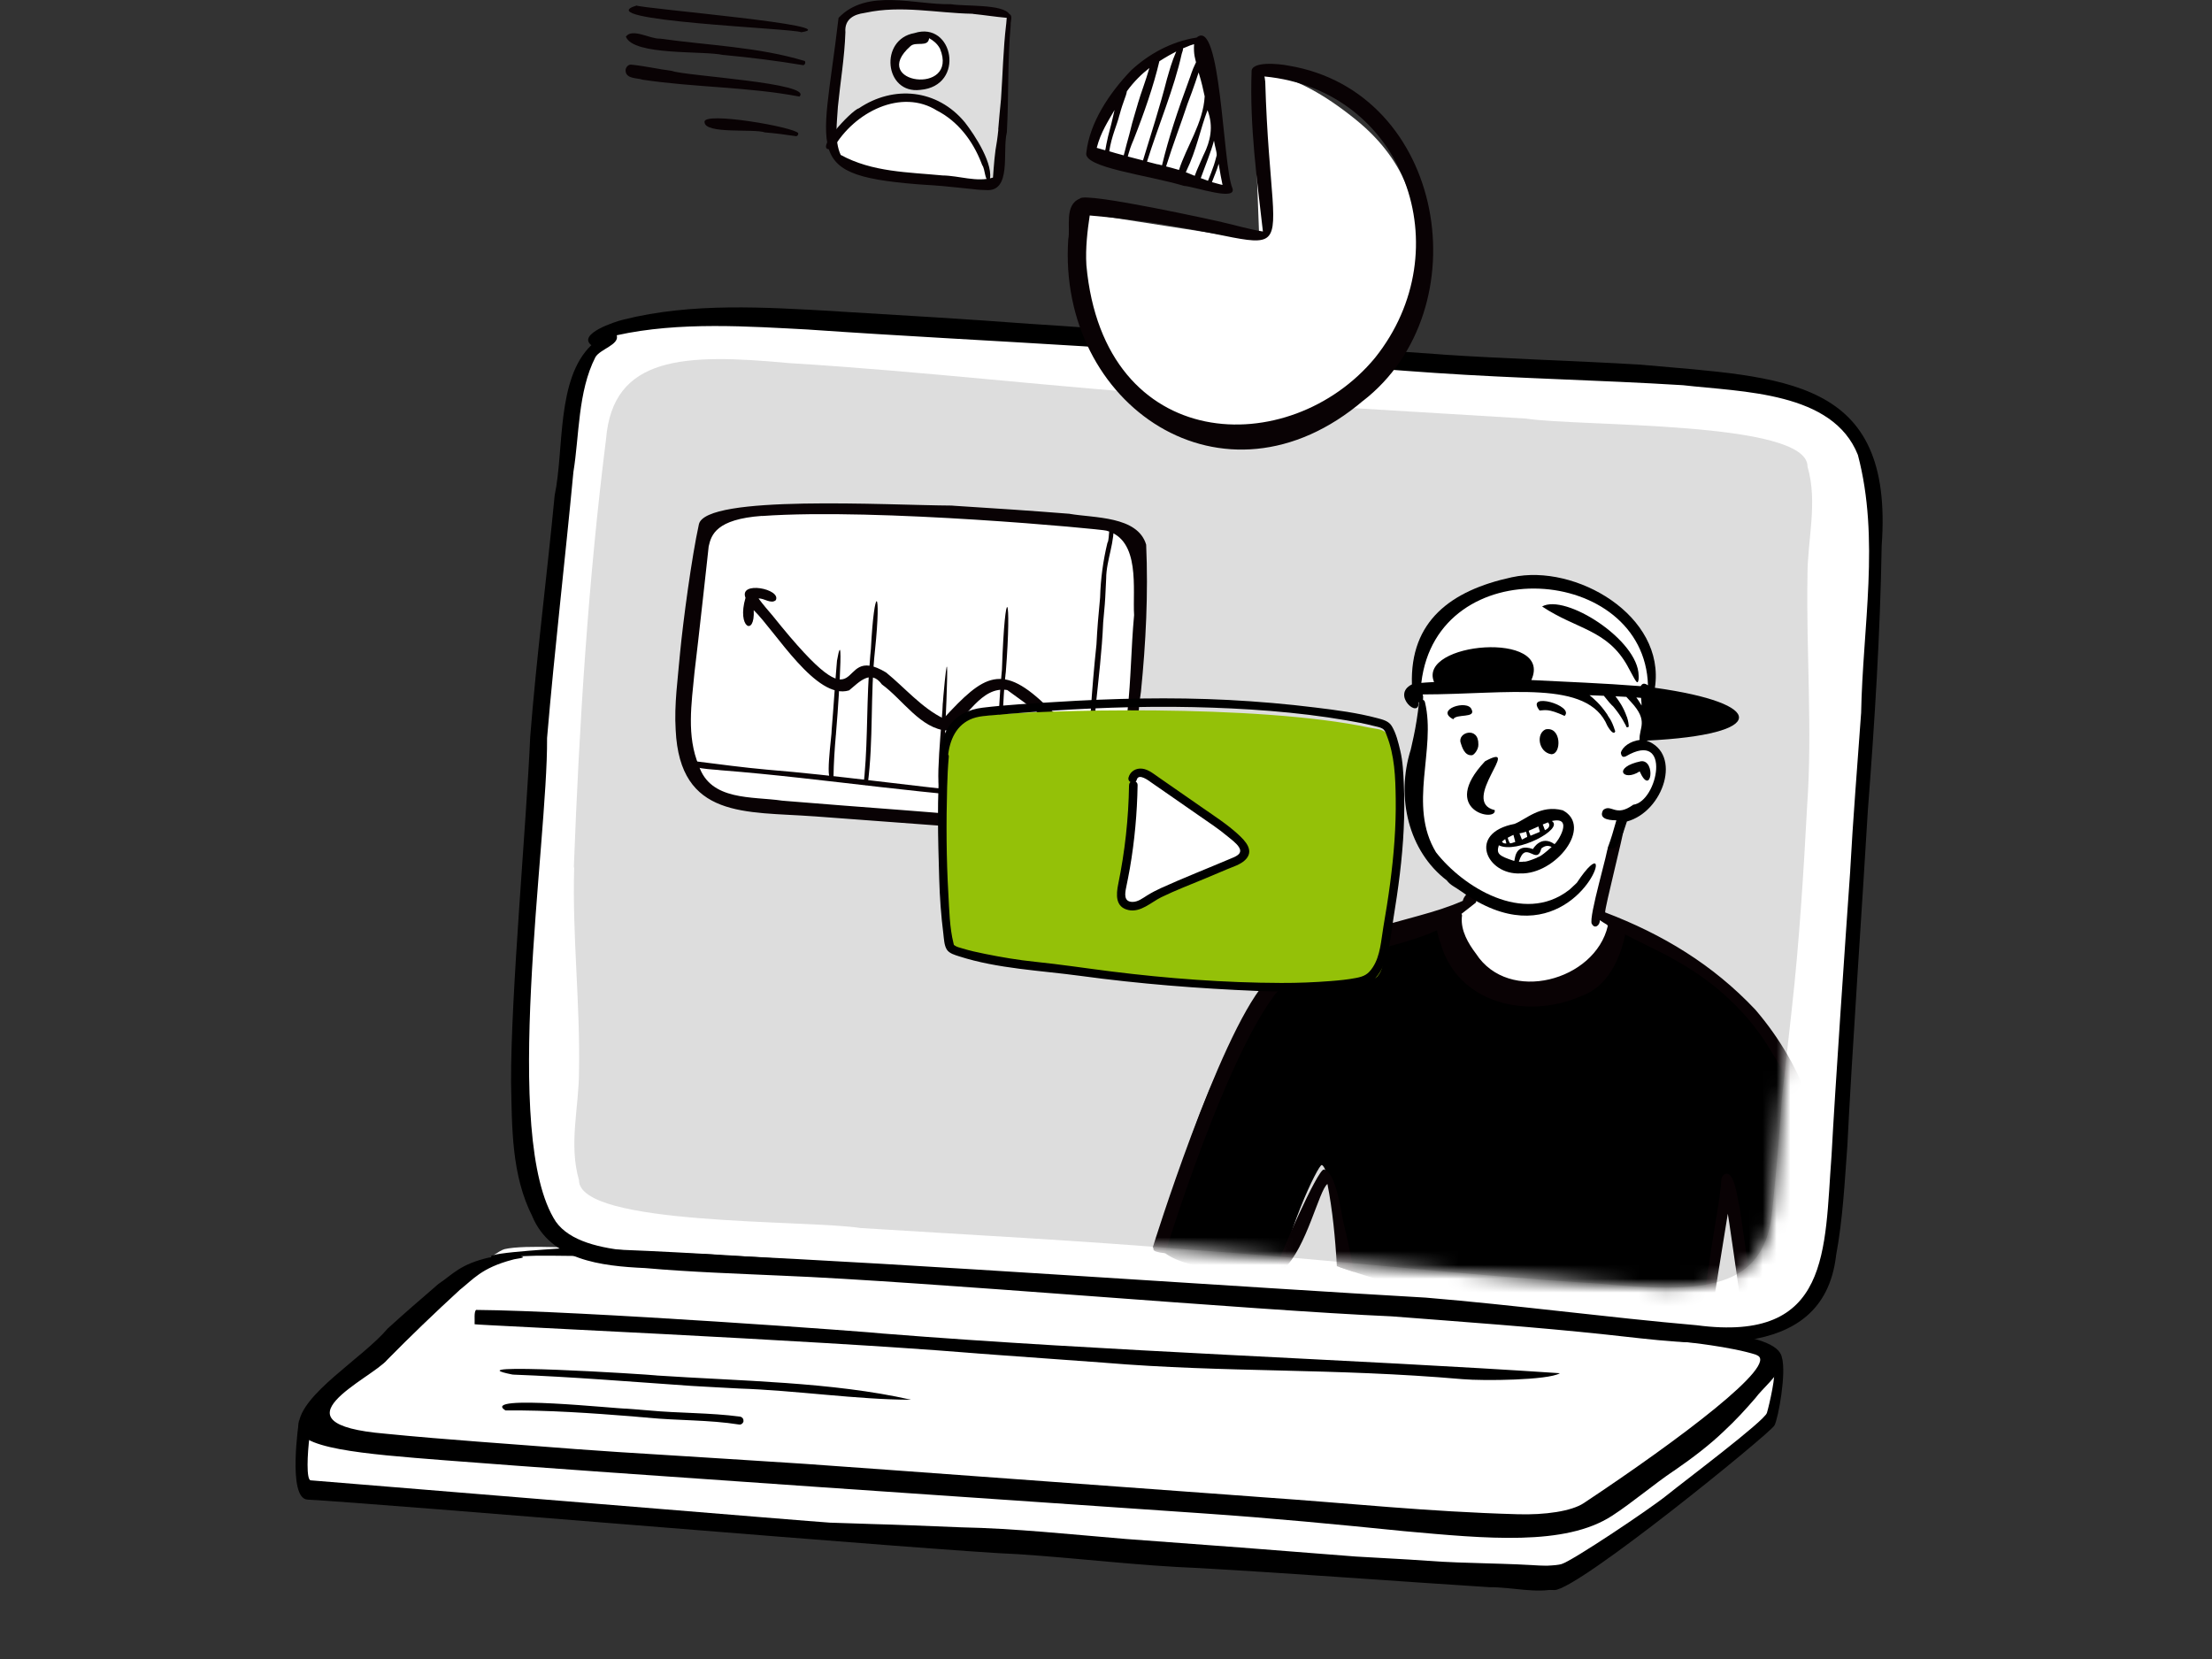
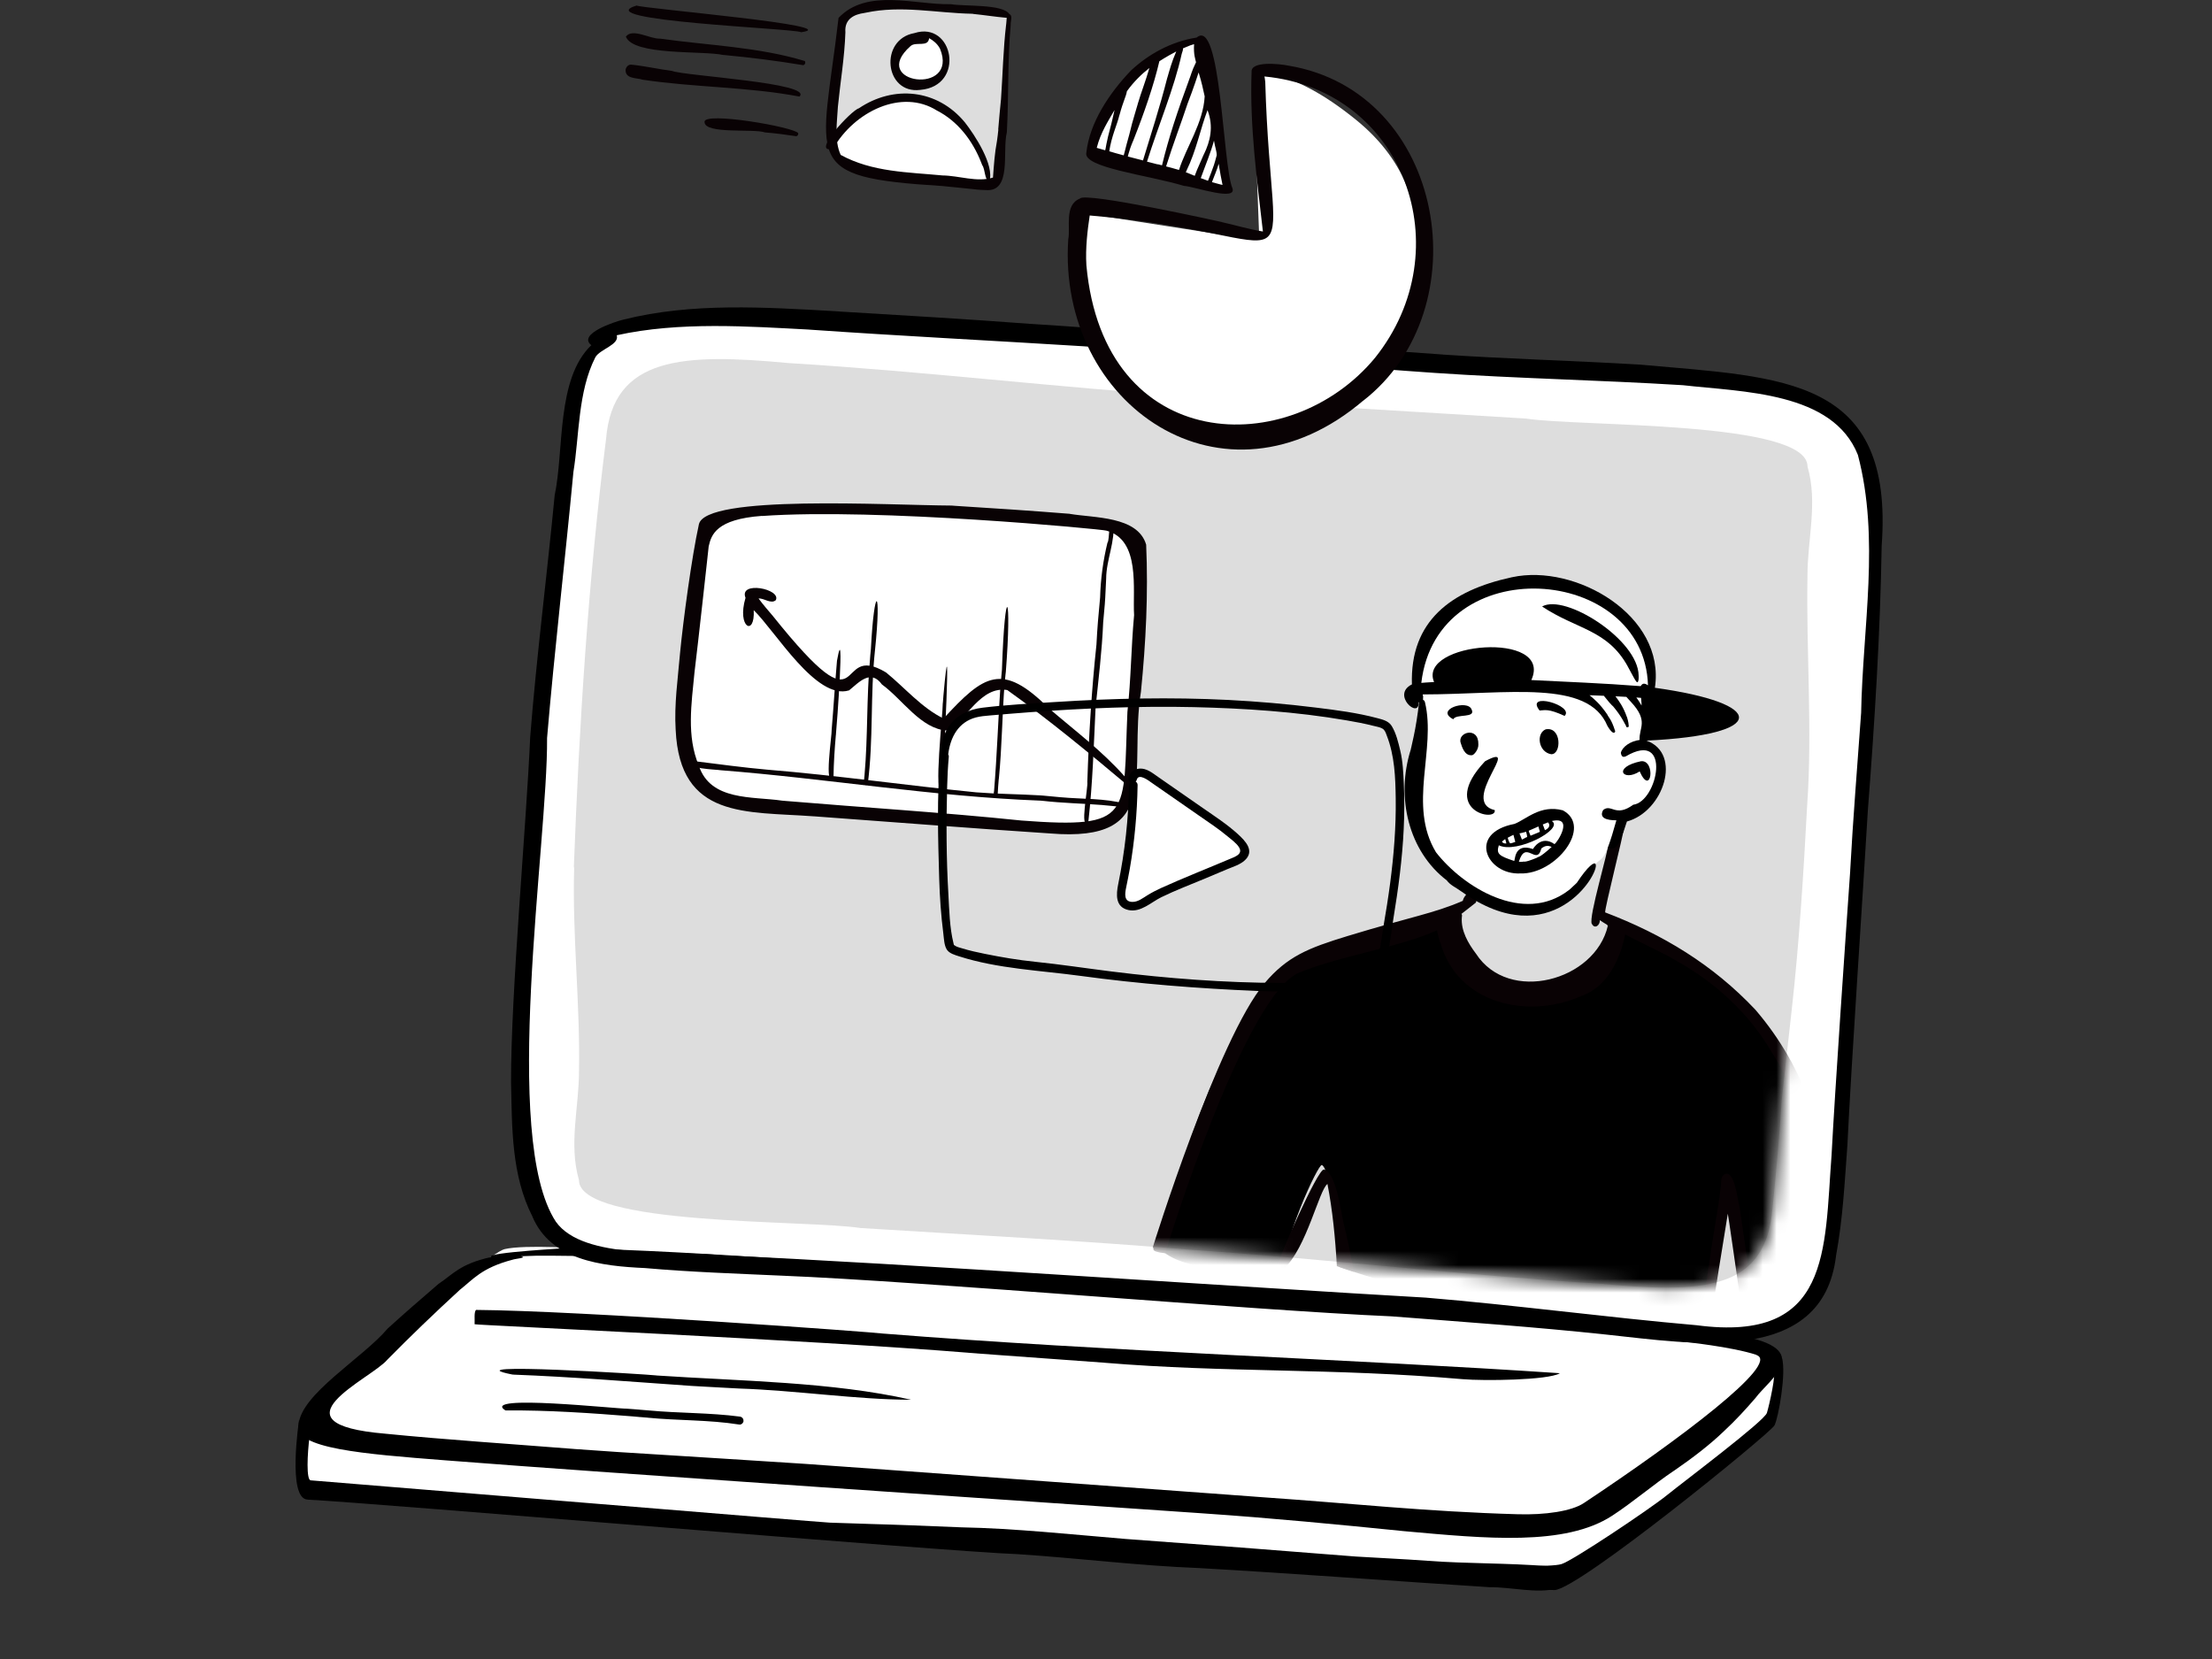
<svg xmlns="http://www.w3.org/2000/svg" width="160" height="120" viewBox="0 0 160 120" fill="none">
  <rect x="0" y="0" width="160" height="120" fill="#333333" stroke="none" />
  <path d="M64.752 23.361C75.857 24.532 126.473 27.493 128.235 28.101C129.997 28.713 134.509 29.243 135.501 34.856C136.492 40.469 133.234 90.181 131.616 93.053C130.694 94.689 128.6 96.48 124.264 96.688C127.383 97.679 128.534 97.838 128.678 99.209C128.821 100.579 128.624 102.46 128.079 102.855C127.534 103.251 114.77 114.081 112.967 114.305C111.164 114.53 48.836 109.851 42.214 109.423C35.588 108.999 22.876 107.967 22.265 107.518C21.655 107.069 21.823 103.61 22.286 102.794C22.749 101.978 35.006 90.704 36.497 90.353C37.989 90.002 42.3 90.316 42.3 90.316C42.3 90.316 39.165 89.745 38.104 85.495C37.046 81.244 38.247 63.031 39.03 53.408C39.812 43.785 40.792 25.878 43.398 24.324C46.004 22.77 57.408 22.582 64.752 23.357V23.361Z" fill="white" />
  <path d="M133.829 62.965V62.986C134.025 59.323 134.361 55.199 134.62 51.572V51.589C134.62 51.589 134.62 51.577 134.62 51.572V51.593C134.734 45.34 135.992 38.992 134.386 32.906C132.571 28.33 126.068 28.358 121.707 27.86H121.72C121.72 27.86 121.687 27.86 121.675 27.86H121.687C115.68 27.489 109.766 27.379 103.743 26.971H103.751C99.825 26.714 82.286 25.307 78.361 25.046H78.365C71.734 24.634 65.088 24.299 58.474 23.838H58.499C54.179 23.614 49.16 23.243 44.611 24.25C44.82 24.944 43.39 25.25 43.062 25.845C41.792 28.338 41.907 31.515 41.476 34.138C40.878 40.477 40.112 47.004 39.571 53.38V53.371C39.571 53.371 39.571 53.412 39.571 53.428V53.42C39.624 60.999 36.215 82.309 40.21 88.374C42.218 91.189 48.93 90.422 52.258 90.806C64.576 91.336 90.773 93.163 103.136 93.861C109.619 94.399 116.249 95.293 122.752 95.86H122.748C122.748 95.86 122.748 95.86 122.752 95.86H122.744C132.44 97.132 131.956 90.439 132.481 83.569C132.726 78.907 133.505 67.62 133.833 62.965V62.982C133.833 62.982 133.833 62.97 133.833 62.965H133.829ZM132.804 90.855C131.837 98.846 122.355 97.181 116.216 96.537C111.041 95.982 105.849 95.619 100.661 95.215C90.523 94.775 66.731 92.682 56.589 92.274C53.278 92.123 49.963 92.013 46.66 91.723C43.484 91.577 39.837 91.16 38.501 87.979C38.505 87.987 38.514 87.999 38.518 88.007C36.981 84.997 37.038 81.538 36.965 78.283C36.948 71.821 38.075 59.686 38.354 53.237C38.354 53.261 38.354 53.286 38.35 53.314C38.809 47.477 39.563 41.66 40.12 35.831C40.816 32.547 40.222 27.412 42.771 24.968C41.751 24.169 44.451 23.267 45.103 23.116C50.069 21.872 55.319 22.223 60.408 22.509C60.527 22.517 60.646 22.525 60.761 22.533H60.72C65.338 22.811 69.956 23.08 74.57 23.43C74.537 23.43 74.505 23.427 74.472 23.422C79.807 23.736 98.817 25.278 104.152 25.629H104.144C104.218 25.633 104.296 25.637 104.37 25.645C104.353 25.645 104.333 25.645 104.316 25.645C109.115 25.968 113.926 26.09 118.728 26.38H118.7C129.043 27.31 137 27.265 136.107 39.466C136.001 45.858 135.599 52.237 135.107 58.609C135.107 58.589 135.107 58.568 135.111 58.548C134.767 64.454 133.907 76.969 133.624 82.88C133.423 85.588 133.3 88.154 132.8 90.859L132.804 90.855Z" fill="black" />
-   <path d="M127.059 98.005C125.297 97.414 121.76 97.051 121.76 97.051C115.388 96.418 110.475 95.758 103.689 95.211C102.845 95.146 102.001 95.076 101.157 95.011C98.415 94.791 77.283 93.184 74.603 92.988H74.619C70.071 92.657 65.428 92.27 61.088 91.964C60.351 91.911 59.609 91.858 58.871 91.805C52.098 91.385 45.869 90.793 38.751 90.83H38.759C38.759 90.83 38.755 90.83 38.751 90.83H38.763C38.399 90.838 38.022 90.85 37.69 90.867C38.177 90.985 37.317 91.034 37.067 91.12C34.805 91.715 34.215 92.556 33.239 93.314H33.243C31.412 94.995 29.687 96.655 28.019 98.348C26.867 99.735 19.335 102.986 27.88 103.704C27.88 103.704 27.88 103.704 27.884 103.704H27.875C27.88 103.704 27.884 103.704 27.892 103.704C27.888 103.704 27.88 103.704 27.875 103.704C32.256 104.14 36.989 104.446 41.501 104.805H41.48C41.48 104.805 41.492 104.805 41.501 104.805C41.492 104.805 41.484 104.805 41.48 104.805C42.468 104.879 43.783 104.968 44.717 105.03C45.66 105.091 46.635 105.152 47.582 105.209C50.93 105.421 54.265 105.625 57.613 105.845C57.822 105.858 58.031 105.874 58.24 105.886C62.371 106.172 84.933 107.832 89.052 108.13H89.035C89.482 108.162 89.933 108.195 90.379 108.228C90.683 108.252 90.99 108.272 91.293 108.297C97.78 108.742 103.132 109.341 109.77 109.529C111.758 109.59 113.667 109.313 114.557 108.725C121.42 104.169 128.829 98.613 127.055 98.017L127.059 98.005ZM121.06 106.396C119.671 107.326 118.064 108.693 116.614 109.635C113.2 111.858 107.484 111.287 101.562 110.753C96.801 110.271 91.933 109.802 87.093 109.472C86.917 109.459 86.74 109.447 86.568 109.435C74.533 108.599 43.992 106.555 32.154 105.625C26.326 105.168 21.221 104.777 21.602 103.059C21.729 100.853 26.24 98.234 28.043 96.096C29.211 95.028 30.486 93.93 31.723 92.862C32.739 92.201 33.26 91.413 35.538 90.924C35.038 90.585 41.406 90.275 40.919 90.271H40.915C40.915 90.271 40.923 90.271 40.927 90.271C51.458 90.528 62.42 91.499 72.652 92.246H72.636C83.88 93.11 114.184 95.26 125.01 96.476C131.71 97.402 127.948 99.776 126.977 101.122C126.276 101.933 125.571 102.709 124.707 103.512C123.691 104.491 122.449 105.446 121.068 106.396H121.06Z" fill="black" />
+   <path d="M127.059 98.005C125.297 97.414 121.76 97.051 121.76 97.051C115.388 96.418 110.475 95.758 103.689 95.211C102.845 95.146 102.001 95.076 101.157 95.011C98.415 94.791 77.283 93.184 74.603 92.988H74.619C70.071 92.657 65.428 92.27 61.088 91.964C60.351 91.911 59.609 91.858 58.871 91.805C52.098 91.385 45.869 90.793 38.751 90.83H38.759C38.759 90.83 38.755 90.83 38.751 90.83H38.763C38.399 90.838 38.022 90.85 37.69 90.867C38.177 90.985 37.317 91.034 37.067 91.12C34.805 91.715 34.215 92.556 33.239 93.314H33.243C31.412 94.995 29.687 96.655 28.019 98.348C26.867 99.735 19.335 102.986 27.88 103.704C27.88 103.704 27.88 103.704 27.884 103.704H27.875C27.88 103.704 27.884 103.704 27.892 103.704C27.888 103.704 27.88 103.704 27.875 103.704C32.256 104.14 36.989 104.446 41.501 104.805H41.48C41.48 104.805 41.492 104.805 41.501 104.805C41.492 104.805 41.484 104.805 41.48 104.805C42.468 104.879 43.783 104.968 44.717 105.03C45.66 105.091 46.635 105.152 47.582 105.209C50.93 105.421 54.265 105.625 57.613 105.845C57.822 105.858 58.031 105.874 58.24 105.886C62.371 106.172 84.933 107.832 89.052 108.13H89.035C89.482 108.162 89.933 108.195 90.379 108.228C90.683 108.252 90.99 108.272 91.293 108.297C97.78 108.742 103.132 109.341 109.77 109.529C111.758 109.59 113.667 109.313 114.557 108.725C121.42 104.169 128.829 98.613 127.055 98.017L127.059 98.005ZM121.06 106.396C119.671 107.326 118.064 108.693 116.614 109.635C113.2 111.858 107.484 111.287 101.562 110.753C96.801 110.271 91.933 109.802 87.093 109.472C86.917 109.459 86.74 109.447 86.568 109.435C74.533 108.599 43.992 106.555 32.154 105.625C26.326 105.168 21.221 104.777 21.602 103.059C21.729 100.853 26.24 98.234 28.043 96.096C29.211 95.028 30.486 93.93 31.723 92.862C32.739 92.201 33.26 91.413 35.538 90.924C35.038 90.585 41.406 90.275 40.919 90.271C40.915 90.271 40.923 90.271 40.927 90.271C51.458 90.528 62.42 91.499 72.652 92.246H72.636C83.88 93.11 114.184 95.26 125.01 96.476C131.71 97.402 127.948 99.776 126.977 101.122C126.276 101.933 125.571 102.709 124.707 103.512C123.691 104.491 122.449 105.446 121.068 106.396H121.06Z" fill="black" />
  <path d="M22.241 108.472C27.351 108.733 68.489 112.241 73.628 112.417C78.106 112.711 82.323 113.253 86.778 113.424H86.753C93.662 113.816 100.78 114.363 107.754 114.807C109.336 114.791 111.135 115.289 112.635 114.901C112.827 114.575 112.422 113.237 112.151 113.298C112.163 113.298 112.176 113.298 112.188 113.298C112.114 113.298 112.045 113.29 111.971 113.286C108.926 113.045 106.254 113.118 103.21 112.894C101.558 112.768 99.645 112.69 98.067 112.588C92.383 112.135 87.077 111.727 81.393 111.315C77.549 110.997 73.402 110.549 69.509 110.475C68.296 110.43 67.059 110.373 65.846 110.328C65.502 110.316 65.153 110.308 64.813 110.292C64.694 110.292 64.576 110.283 64.457 110.279L62.994 110.235C62.871 110.23 62.752 110.226 62.629 110.222C62.002 110.202 60.998 110.173 60.383 110.149C60.265 110.145 60.146 110.141 60.023 110.137C59.371 110.112 28.392 107.55 22.474 107.077C22.143 107.049 22.229 105.168 22.389 103.924C22.499 103.076 21.655 102.741 21.63 102.737C21.63 102.737 20.766 108.395 22.237 108.468L22.241 108.472Z" fill="black" />
  <path d="M128.891 98.209C129.219 99.278 128.641 102.558 128.35 103.108C128.059 103.659 114.172 114.987 112.434 115.015C110.697 115.044 108.98 113.437 108.873 113.318C108.767 113.2 112.139 113.375 112.946 113.135C113.754 112.894 119.396 109.109 120.576 108.15C121.757 107.191 127.625 102.79 127.805 102.199C127.985 101.607 128.502 99.282 128.28 99.16C128.059 99.037 128.895 98.213 128.895 98.213L128.891 98.209Z" fill="black" />
  <path d="M43.837 31.756V31.764C44.324 25.747 49.467 25.552 57.044 26.262C66.797 26.853 76.574 28.036 86.335 28.689H86.315C94.314 29.362 102.358 29.774 110.369 30.275C114.29 30.883 130.768 30.41 130.743 33.747C131.501 36.365 130.731 39.041 130.739 41.672C130.641 47.139 131.104 52.76 130.719 58.23V58.217C130.465 62.998 130.141 68.248 129.604 73.004C129.399 74.811 129.125 77.3 128.871 79.604C128.698 82.696 128.211 87.383 128.211 87.383C127.719 93.4 123.158 93.555 115.577 92.841C105.824 92.25 96.047 91.067 86.286 90.414H86.306C78.308 89.741 70.263 89.329 62.252 88.827C58.331 88.219 41.853 88.693 41.878 85.356C41.12 82.737 41.89 80.061 41.882 77.43C41.968 72.576 41.39 67.665 41.53 62.794C41.526 62.758 41.517 62.721 41.509 62.688C41.898 52.38 42.546 41.999 43.837 31.756Z" fill="#DDDDDD" />
  <mask id="mask0_11417_8662" style="mask-type:luminance" maskUnits="userSpaceOnUse" x="41" y="26" width="91" height="68">
    <path d="M43.832 31.826V31.834C44.32 25.821 49.459 25.629 57.04 26.339C66.792 26.93 76.57 28.109 86.331 28.766H86.31C94.309 29.439 102.353 29.851 110.365 30.353C114.286 30.961 130.763 30.488 130.739 33.824C131.497 36.439 130.727 39.111 130.735 41.742C130.641 47.2 131.099 52.813 130.714 58.279V58.266C130.464 63.039 130.136 68.285 129.6 73.033C129.395 74.836 129.12 77.32 128.866 79.625C128.694 82.713 128.206 87.391 128.206 87.391C127.715 93.404 123.154 93.555 115.573 92.841C105.82 92.25 96.043 91.071 86.282 90.414H86.302C78.303 89.741 70.259 89.329 62.248 88.827C58.326 88.219 41.849 88.693 41.874 85.356C41.115 82.741 41.886 80.069 41.878 77.438C41.964 72.592 41.382 67.685 41.521 62.819C41.517 62.782 41.509 62.745 41.501 62.713C41.89 52.417 42.533 42.052 43.828 31.817L43.832 31.826Z" fill="white" />
  </mask>
  <g mask="url(#mask0_11417_8662)">
-     <path d="M106.844 62.953C106.422 64.618 106.701 65.768 104.013 66.992C101.325 68.215 106.008 71.491 109.049 71.866C112.089 72.241 117.023 71.279 117.609 67.302L115.712 66.555L116.81 59.702L106.84 62.953H106.844Z" fill="white" />
    <path d="M95.612 84.271C96.104 84.446 96.546 87.71 96.878 91.646C101.763 93.335 105.971 94.187 110.712 94.73C114.978 95.219 119.264 95.444 123.555 95.554C124.321 89.953 124.85 85.821 124.919 85.813C124.989 85.8 125.665 90.54 126.374 95.611C126.747 95.615 127.12 95.623 127.493 95.627C129.116 95.643 130.738 95.652 132.361 95.652C131.558 88.472 130.702 80.616 130.341 79.588C129.312 76.659 127.239 71.882 117.146 67.081C116.851 69.031 115.949 70.565 114.318 71.519C112.474 72.596 103.258 71.854 105.799 65.433C102.914 66.967 97.542 68.26 93.493 70.055C89.617 71.776 85.318 83.157 83.933 90.328C85.281 91.944 90.572 91.972 92.538 93.11C92.768 89.59 95.37 84.185 95.608 84.271H95.612Z" fill="black" />
    <path d="M103.943 67.289C103.988 67.579 104.09 67.897 104.168 68.166L104.181 68.154C105.389 72.621 110.528 73.759 114.376 72.046C116.249 71.409 117.191 69.39 117.552 67.587C118.732 68.224 120.076 68.799 121.244 69.488C124.063 71.042 126.571 73.355 128.161 76.125C128.546 76.749 129.894 78.707 130.448 82.064C131.083 85.919 131.616 91.001 132.074 95.647C132.296 95.647 132.517 95.647 132.738 95.647C131.923 88.354 131.095 80.347 130.997 80.086C130.128 77.475 128.751 75.113 126.973 73.037C123.908 69.782 120.277 67.583 116.105 65.996C116.068 65.69 117.453 60.281 117.445 59.971C117.363 59.992 116.511 60.942 116.339 60.975C116.363 61.55 114.888 66.323 115.138 66.832V66.812C115.339 67.24 115.749 66.926 115.716 66.555C115.904 66.682 116.036 66.771 116.257 66.898C116.257 66.926 116.273 66.951 116.298 66.971C115.376 70.948 109.127 72.637 106.762 68.982C106.197 68.236 105.664 67.322 105.738 66.355C105.754 66.27 105.771 66.18 105.713 66.102C106.057 65.85 106.406 65.548 106.754 65.287C106.787 65.176 106.824 65.062 106.856 64.952L106.832 64.977C107.07 64.601 107.205 64.144 107.483 63.781C107.574 63.622 107.651 63.459 107.721 63.296C107.676 63.284 107.631 63.276 107.59 63.263C107.529 63.251 107.475 63.231 107.418 63.206C107.258 63.137 107.033 63.043 106.848 62.945C106.848 62.949 106.848 62.953 106.848 62.957C106.734 63.398 106.594 63.834 106.365 64.23C106.234 64.581 105.877 64.805 105.807 65.16C103.672 66.086 102.189 66.27 97.472 67.706C94.624 68.574 93.104 69.182 91.465 71.124C88.093 75.117 83.405 90.137 83.376 90.251C83.601 90.255 83.015 90.524 84.286 90.651C84.47 89.982 90.055 71.94 93.989 70.345C97.1 69.084 101.259 68.521 103.943 67.289Z" fill="#090204" />
    <path d="M123.756 95.558C124.113 92.98 124.567 90.402 124.977 87.791C125.014 87.938 125.535 91.564 126.116 95.603C126.416 95.607 126.715 95.611 127.018 95.615C126.411 91.348 125.854 87.42 125.834 87.33C125.67 86.837 125.514 84.777 124.834 84.907C124.375 85.05 124.543 85.588 124.453 85.947C124.363 86.829 124.227 87.559 124.092 88.387C123.863 89.716 123.461 92.474 123.031 95.541C123.273 95.55 123.514 95.554 123.756 95.558Z" fill="#090204" />
    <path d="M96.018 85.641C96.386 87.534 96.587 89.57 96.698 91.585C97.112 91.728 97.522 91.866 97.927 92.001C97.722 90.814 97.472 89.639 97.19 88.493C96.997 87.681 96.641 84.785 95.764 84.593C95.321 84.532 92.473 91.014 92.317 91.752C92.502 92.033 92.723 91.462 92.858 91.776C94.506 90.279 95.415 86.062 96.018 85.641Z" fill="#090204" />
    <path d="M102.619 50.797C102.644 50.801 102.644 50.797 102.648 50.801C102.537 51.756 102.398 52.596 102.263 53.233C102.23 53.371 102.201 53.518 102.169 53.661C102.169 53.657 102.169 53.649 102.173 53.641C102.128 53.844 102.132 53.836 102.119 53.885C102.115 53.902 102.115 53.914 102.111 53.918C102.107 53.942 102.099 53.971 102.095 53.999C102.095 53.991 102.095 53.983 102.099 53.975C102.095 54.004 102.087 54.028 102.083 54.057C102.083 54.057 102.083 54.053 102.083 54.048C102.074 54.089 102.074 54.093 102.07 54.102V54.093C102.062 54.142 102.05 54.191 102.042 54.236C102.042 54.228 102.042 54.22 102.046 54.212C100.943 57.691 101.898 61.583 104.648 63.679C104.914 64.038 105.238 64.144 105.742 64.507C112.2 69.092 115.712 63.157 115.417 62.513C115.327 62.313 116.04 60.963 116.363 61.33C117.097 61.615 117.24 60.457 117.429 60.175C117.429 60.175 117.679 59.425 117.679 59.421C120.342 58.699 121.695 54.509 119.105 53.575C119.105 53.575 119.105 53.575 119.105 53.571C128.022 53.139 127.8 50.875 119.703 49.749C120.498 44.524 113.962 40.755 109.381 41.75C109.323 41.762 109.348 41.758 109.323 41.762C104.947 42.713 101.984 44.923 102.128 49.504C100.607 50.251 102.673 52.05 102.607 50.806L102.619 50.797ZM111.471 61.387L111.491 61.367C111.483 61.37 111.479 61.375 111.471 61.383V61.387ZM111.155 62.048C111.159 62.048 111.167 62.044 111.172 62.039C111.192 62.031 111.2 62.027 111.2 62.027C111.188 62.031 111.18 62.035 111.172 62.039C111.167 62.039 111.163 62.044 111.151 62.048H111.155Z" fill="black" />
    <path d="M113.508 64.369C113.508 64.369 113.487 64.385 113.475 64.394C113.5 64.373 113.495 64.377 113.508 64.369Z" fill="#FF0000" />
    <path d="M113.471 64.399L113.476 64.393L113.471 64.399Z" fill="#FF0000" />
    <path d="M102.906 50.234C102.906 50.324 102.96 50.222 102.931 50.622C102.947 50.626 102.931 50.622 102.972 50.642C102.972 50.642 102.98 50.647 102.988 50.655C102.988 50.655 102.992 50.655 102.996 50.659C102.996 50.659 102.996 50.659 103.005 50.667C103.005 50.667 103.005 50.667 103.009 50.671C103.009 50.671 103.029 50.696 103.041 50.712C103.054 50.732 103.066 50.761 103.07 50.789C103.902 54.216 101.812 58.246 103.869 61.648C105.812 64.148 110.196 66.91 113.475 64.389C113.565 64.303 113.475 64.418 114.044 63.867C114.044 63.867 114.056 63.855 114.069 63.843L114.056 63.855C114.876 62.619 115.323 62.317 115.417 62.505C115.851 61.925 116.007 62.631 116.917 59.335C116.786 59.327 115.519 59.376 115.962 58.589C116.56 58.111 116.847 59.151 118.134 58.209C119.92 57.989 120.949 52.743 117.605 54.705C117.568 54.705 117.302 54.893 117.24 54.456C117.343 54.016 117.933 53.608 118.597 53.522C118.539 52.629 119.277 52.176 117.974 50.773C117.974 50.773 117.974 50.777 117.982 50.781C117.937 50.724 117.884 50.687 117.638 50.406C117.376 50.389 117.113 50.377 116.851 50.365C117.113 50.716 117.421 51.132 117.679 51.87V51.862V51.85C117.712 51.997 117.79 52.148 117.814 52.539C117.814 52.596 117.622 52.682 117.609 52.486C117.564 52.45 117.343 51.891 116.757 51.185C116.757 51.185 116.749 51.185 116.736 51.16C116.638 51.01 116.704 51.205 116.011 50.328C115.667 50.312 115.323 50.3 114.978 50.288C115.314 50.573 115.716 50.887 116.257 51.679C116.359 51.919 116.544 51.976 116.835 52.902C116.753 53.143 116.515 52.931 116.265 52.498C114.855 49.125 109.151 50.218 102.906 50.23V50.234ZM118.707 55.06C119.781 54.966 119.441 57.679 118.601 55.798C117.392 56.582 116.601 55.492 118.707 55.06Z" fill="white" />
    <path d="M118.363 50.451C118.564 50.467 118.634 50.475 118.703 50.479C118.74 50.904 118.732 50.806 118.74 51.026C118.74 51.026 118.74 51.026 118.736 51.026C118.515 50.655 118.486 50.626 118.363 50.455V50.451Z" fill="white" />
    <path d="M102.808 49.394C102.943 49.382 103.251 49.358 103.73 49.333C102.505 46.433 112.393 45.601 110.766 49.19C113.233 49.317 115.999 49.419 118.667 49.631C118.716 49.623 118.786 49.276 119.203 49.57C118.945 40.82 103.947 39.739 102.808 49.39V49.394ZM111.541 43.871C113.212 42.913 118.507 46.282 118.527 48.868C118.531 48.97 118.536 49.072 118.519 49.174C118.437 49.627 118.277 49.166 117.724 48.179L117.745 48.211C116.265 45.523 114.053 45.544 111.541 43.867V43.871Z" fill="white" />
    <path d="M111.802 52.755C112.962 52.531 112.958 54.583 112.204 54.554C111.274 54.407 111.093 53.053 111.802 52.755Z" fill="black" />
    <path d="M111.36 51.393C110.266 49.99 113.917 51.038 113.171 51.785C111.975 51.23 111.741 51.381 111.36 51.393Z" fill="black" />
    <path d="M106.442 51.311C106.783 51.976 105.32 51.605 105.119 52.025C103.758 51.328 106.152 50.569 106.442 51.311Z" fill="black" />
    <path d="M107.397 55.085C107.397 55.085 107.41 55.077 107.43 55.056C110.217 53.567 105.529 57.993 108.119 58.597C108.287 59.511 104.058 58.633 107.406 55.077H107.397V55.085Z" fill="black" />
    <path d="M107.438 55.052C107.438 55.052 107.434 55.052 107.43 55.056L107.442 55.048L107.438 55.052Z" fill="black" />
    <path d="M106.934 53.844V53.836C106.934 53.865 106.934 53.857 106.934 53.865V53.869C106.942 54.216 106.631 54.595 106.488 54.624C105.918 54.701 105.734 53.967 105.656 53.734C105.397 52.963 106.967 52.507 106.934 53.849V53.844Z" fill="black" />
    <path d="M109.975 63.178C112.524 63.259 115.241 59.792 113.044 58.613C111.413 58.181 110.393 59.27 109.545 59.596C106.115 60.253 107.529 63.296 109.971 63.178H109.975ZM108.955 60.995V61.011C108.934 61.011 108.905 61.011 108.881 61.011C108.75 61.008 108.672 60.93 108.639 60.877C108.824 60.718 108.824 60.73 108.877 60.697C108.942 60.918 108.938 60.918 108.955 60.995ZM109.606 60.897C109.41 60.963 109.315 61.003 109.221 60.999C109.188 60.934 109.201 60.954 109.188 60.934C109.18 60.922 109.184 60.926 109.18 60.922C109.18 60.922 109.18 60.93 109.184 60.934C109.135 60.836 109.102 60.779 109.094 60.722V60.734C109.082 60.689 109.069 60.64 109.057 60.596C109.328 60.449 109.373 60.436 109.471 60.387C109.582 60.779 109.561 60.751 109.606 60.901V60.897ZM110.467 60.542C110.356 60.587 110.397 60.571 110.356 60.587C110.147 60.697 110.159 60.702 110.086 60.73C109.893 60.212 109.946 60.396 109.905 60.281C110.053 60.257 110.209 60.216 110.385 60.163C110.471 60.444 110.45 60.493 110.467 60.542ZM111.381 60.167C111.327 60.188 111.274 60.212 111.225 60.236L111.245 60.228C110.721 60.44 110.885 60.371 110.709 60.449C110.61 60.224 110.602 60.184 110.573 60.09C110.954 59.931 111.131 59.841 111.278 59.78C111.352 60.041 111.356 60.061 111.385 60.167H111.381ZM111.749 60.049C111.643 59.739 111.622 59.722 111.59 59.637C111.729 59.576 111.848 59.527 111.967 59.486C111.975 59.49 111.979 59.494 111.987 59.502C112.225 59.796 111.86 60.004 111.745 60.049H111.749ZM109.864 62.333C110.36 60.677 111.147 62.692 111.491 61.37C111.786 61.134 112.02 61.154 112.233 61.264C111.262 62.142 111.282 61.933 111.159 62.048C110.131 62.468 110.278 62.268 110.131 62.337C109.864 62.337 109.95 62.341 109.864 62.337V62.333ZM108.414 61.142C109.696 61.787 113.171 59.947 112.245 59.388C113.88 59.013 112.643 60.959 112.438 61.056C111.475 60.375 110.897 61.383 110.885 61.415C109.463 60.918 109.61 62.337 109.516 62.272C108.406 61.905 108.221 61.758 108.414 61.142Z" fill="black" />
    <path d="M75.734 60.008C83.774 60.673 81.27 55.607 82.159 49.982C82.507 46.527 82.68 43.059 82.528 39.584C81.921 37.544 78.836 37.703 77.103 37.402C77.111 37.402 77.119 37.402 77.127 37.402C74.435 37.185 71.738 37.006 69.042 36.839C68.952 36.831 68.866 36.827 68.776 36.818C68.776 36.818 68.78 36.818 68.784 36.818C64.252 36.798 51.364 36.027 50.897 38.144C50.389 40.457 49.782 44.964 49.561 47.269C49.409 49.068 49.139 50.871 49.254 52.682C49.549 58.992 54.237 58.442 58.994 58.788C59.011 58.788 59.027 58.788 59.043 58.788C59.035 58.788 59.027 58.788 59.019 58.788C64.592 59.192 70.161 59.637 75.73 60L75.734 60.008Z" fill="white" />
    <path d="M55.114 37.316C51.815 37.553 51.446 38.678 51.261 39.523C51.266 39.498 50.483 46.637 50.233 48.652C50.02 50.879 49.647 53.245 50.548 55.378C51.385 57.948 54.421 57.597 56.56 57.911C56.539 57.911 56.519 57.911 56.498 57.907C56.601 57.916 56.699 57.924 56.802 57.932C56.781 57.932 56.761 57.932 56.74 57.928C62.457 58.409 68.181 58.76 73.89 59.351C82.044 59.967 81.217 58.972 81.549 51.491C81.819 49.027 81.807 46.959 82.032 44.491C81.913 42.656 82.528 39.037 80.02 38.381C79.721 38.279 63.444 36.728 55.118 37.324L55.114 37.316ZM58.863 59.045C58.863 59.045 58.879 59.045 58.888 59.045C58.871 59.045 58.855 59.045 58.834 59.045C53.966 58.687 49.176 59.254 48.873 52.796C48.758 50.94 49.032 49.1 49.188 47.257C49.413 44.903 50.032 40.29 50.553 37.924C51.028 35.758 64.211 36.545 68.849 36.569C68.849 36.569 68.845 36.569 68.841 36.569C68.931 36.578 69.022 36.582 69.112 36.59C71.87 36.761 74.627 36.945 77.381 37.165C77.373 37.165 77.365 37.165 77.356 37.165C79.131 37.475 82.286 37.312 82.905 39.396C83.061 42.949 82.884 46.498 82.528 50.031C81.618 55.786 84.179 60.967 75.955 60.285C70.255 59.914 64.559 59.458 58.859 59.045H58.863Z" fill="#090204" />
    <path d="M81.52 56.773C81.86 56.655 81.475 56.317 81.348 56.162C79.713 54.31 77.721 52.829 75.861 51.226C72.48 47.869 71.177 48.795 68.247 51.972C66.674 51.205 65.456 49.753 64.096 48.644C60.195 46.286 62.998 53.408 55.917 44.573C55.917 44.573 55.917 44.573 55.921 44.577C55.917 44.569 55.908 44.565 55.904 44.556C55.552 44.14 55.191 43.732 54.868 43.288C55.277 43.263 55.777 43.716 56.117 43.41C56.523 42.594 53.429 41.991 53.925 43.243C53.282 45.409 54.626 46.07 54.519 44.136C56.097 45.666 59.047 50.671 61.416 49.937C62.178 49.309 62.985 48.399 63.793 49.508C65.284 50.585 66.612 52.739 68.517 52.845C69.952 52.025 70.931 49.611 72.857 49.912C75.844 52.038 78.725 54.424 81.512 56.765L81.52 56.773Z" fill="#090204" />
    <path d="M81.217 58.36C81.344 58.393 81.475 58.275 81.401 58.144C81.401 58.14 81.393 58.132 81.389 58.128C81.389 58.128 81.389 58.132 81.393 58.136C79.913 57.732 78.278 57.809 76.742 57.667C76.742 57.667 76.75 57.667 76.754 57.667C76.746 57.667 76.738 57.667 76.73 57.667C76.291 57.63 75.853 57.581 75.414 57.544C75.406 57.544 75.398 57.544 75.389 57.544C75.394 57.544 75.398 57.544 75.402 57.544C75.349 57.536 75.295 57.536 75.242 57.532H75.25C73.705 57.438 72.156 57.434 70.611 57.312C65.567 56.814 60.547 56.084 55.495 55.672C53.79 55.521 52.089 55.288 50.389 55.076C49.389 55.619 51.827 55.652 52.126 55.713C59.838 56.316 67.493 57.618 75.222 57.911C75.222 57.911 75.217 57.911 75.213 57.911C75.217 57.911 75.226 57.911 75.23 57.911C75.23 57.911 75.226 57.911 75.222 57.911C75.23 57.911 75.238 57.911 75.246 57.911C75.295 57.916 75.344 57.92 75.394 57.924C75.394 57.924 75.398 57.924 75.402 57.924H75.398C76.84 58.091 78.291 58.115 79.741 58.23C79.737 58.23 79.733 58.23 79.725 58.23C80.217 58.266 80.713 58.336 81.204 58.364L81.217 58.36Z" fill="#090204" />
    <path d="M78.725 59.425C79.037 56.663 79.114 53.889 79.25 51.116C79.25 51.124 79.25 51.132 79.25 51.14C79.459 49.113 79.709 47.085 79.795 45.046V45.054C79.795 45.046 79.795 45.038 79.795 45.029C79.795 45.029 79.795 45.029 79.795 45.034C79.827 44.593 79.881 44.148 79.913 43.708C79.963 43.088 79.975 42.468 80.012 41.848C80.016 40.498 80.692 39.135 80.524 37.809C80.147 37.536 80.282 38.988 80.11 39.254C80.11 39.245 80.11 39.241 80.11 39.233C79.79 40.547 79.61 41.876 79.573 43.231C79.573 43.227 79.573 43.222 79.573 43.214C79.573 43.263 79.565 43.316 79.561 43.365C79.561 43.365 79.561 43.365 79.561 43.361C79.454 44.438 79.364 45.511 79.311 46.592C79.311 46.592 79.311 46.588 79.311 46.584C79.311 46.592 79.311 46.6 79.311 46.608C79.311 46.608 79.311 46.608 79.311 46.604C78.959 49.896 78.758 53.196 78.651 56.508C78.651 56.5 78.651 56.492 78.651 56.488C78.651 56.516 78.647 56.545 78.647 56.574C78.647 56.565 78.647 56.557 78.647 56.553C78.729 56.875 78.057 60.192 78.717 59.421L78.725 59.425Z" fill="#090204" />
    <path d="M72.165 57.487C72.189 57.108 72.201 56.728 72.243 56.349C72.243 56.357 72.243 56.361 72.243 56.37C72.243 56.345 72.247 56.321 72.251 56.296C72.251 56.304 72.251 56.308 72.251 56.316C72.476 54.032 72.488 51.736 72.665 49.451C72.665 49.459 72.665 49.464 72.665 49.472C72.665 49.431 72.673 49.394 72.677 49.353C72.677 49.362 72.677 49.366 72.677 49.374C72.677 49.329 72.685 49.288 72.689 49.243C72.689 49.235 72.689 49.223 72.689 49.215C72.689 49.223 72.689 49.227 72.689 49.235C72.689 49.203 72.693 49.166 72.697 49.133C72.697 49.141 72.697 49.145 72.697 49.154C72.697 49.137 72.697 49.117 72.701 49.1V49.092C72.701 49.072 72.701 49.052 72.706 49.031C72.706 49.019 72.706 49.011 72.706 48.999C72.706 49.007 72.706 49.011 72.706 49.019C72.706 48.995 72.71 48.974 72.714 48.95C72.714 48.958 72.714 48.962 72.714 48.97C72.714 48.954 72.714 48.937 72.718 48.921C72.718 48.929 72.718 48.933 72.718 48.941C72.718 48.921 72.718 48.905 72.722 48.884C72.722 48.88 72.722 48.872 72.722 48.868C72.722 48.876 72.722 48.88 72.722 48.888C72.726 48.844 72.73 48.799 72.734 48.754C72.734 48.762 72.734 48.766 72.734 48.774C72.738 48.721 72.742 48.668 72.751 48.615C72.751 48.623 72.751 48.627 72.751 48.636C73.201 42.888 72.697 41.86 72.472 48.468C72.472 48.46 72.472 48.456 72.472 48.448C72.468 48.493 72.464 48.542 72.46 48.587C72.46 48.587 72.46 48.583 72.46 48.578C72.46 48.583 72.46 48.587 72.46 48.591C72.46 48.591 72.46 48.591 72.46 48.587C72.439 48.799 72.419 49.011 72.402 49.223C72.402 49.215 72.402 49.211 72.402 49.203C72.402 49.219 72.402 49.231 72.398 49.247C72.398 49.239 72.398 49.235 72.398 49.227C72.398 49.256 72.394 49.284 72.39 49.309C72.39 49.313 72.39 49.321 72.39 49.325C72.39 49.317 72.39 49.313 72.39 49.304C72.39 49.345 72.382 49.382 72.378 49.423C72.378 49.415 72.378 49.411 72.378 49.402C72.201 52.013 72.115 54.628 71.902 57.234C71.816 57.447 72.042 57.777 72.177 57.471L72.165 57.487Z" fill="#090204" />
    <path d="M68.137 57.108C68.227 56.011 68.874 43.239 68.235 50.373C68.235 50.381 68.235 50.386 68.235 50.394C68.235 50.426 68.231 50.459 68.227 50.492C68.227 50.483 68.227 50.479 68.227 50.471C68.227 50.487 68.227 50.504 68.223 50.52C68.223 50.52 68.223 50.524 68.223 50.528C68.223 50.528 68.223 50.528 68.223 50.524C68.223 50.536 68.223 50.545 68.223 50.557C68.223 50.549 68.223 50.545 68.223 50.536C68.223 50.573 68.214 50.61 68.214 50.647V50.638C68.214 50.638 68.214 50.647 68.214 50.651C68.214 50.659 68.214 50.663 68.214 50.671C68.214 50.671 68.214 50.671 68.214 50.667C68.21 50.712 68.206 50.757 68.202 50.802C68.202 50.802 68.202 50.797 68.202 50.793C68.202 50.793 68.202 50.793 68.202 50.797C68.202 50.814 68.202 50.834 68.198 50.855C68.198 50.846 68.198 50.842 68.198 50.834C68.198 50.859 68.194 50.883 68.19 50.908C68.19 50.916 68.19 50.92 68.19 50.928C68.19 50.928 68.19 50.928 68.19 50.924C68.214 51.467 67.493 57.871 68.141 57.132L68.137 57.108Z" fill="#090204" />
    <path d="M62.764 56.733C63.19 53.535 62.94 50.235 63.293 47.012C63.772 42.427 63.235 42.215 62.993 46.967C62.993 46.959 62.993 46.955 62.993 46.947C62.989 47.008 62.981 47.069 62.977 47.134C62.977 47.126 62.977 47.122 62.977 47.114C62.973 47.175 62.965 47.236 62.961 47.298C62.961 47.298 62.961 47.298 62.961 47.294C62.961 47.298 62.961 47.302 62.961 47.306C62.961 47.302 62.961 47.298 62.961 47.289C62.961 47.285 62.961 47.281 62.961 47.273C62.961 47.277 62.961 47.281 62.961 47.285C62.961 47.285 62.961 47.285 62.961 47.281C62.957 47.33 62.953 47.379 62.948 47.424C62.948 47.428 62.948 47.432 62.948 47.436C62.948 47.436 62.948 47.428 62.948 47.424C62.948 47.432 62.948 47.436 62.948 47.444C62.944 47.489 62.94 47.534 62.936 47.579C62.936 47.583 62.936 47.587 62.936 47.591C62.936 47.591 62.936 47.591 62.936 47.587C62.936 47.595 62.936 47.603 62.936 47.612C62.936 47.612 62.936 47.612 62.936 47.608C62.936 47.632 62.932 47.657 62.928 47.685C62.928 47.685 62.928 47.681 62.928 47.677C62.928 47.689 62.928 47.701 62.928 47.714C62.928 47.714 62.928 47.71 62.928 47.706C62.674 50.479 62.78 53.273 62.535 56.047C62.535 56.268 62.35 56.941 62.76 56.745L62.764 56.733Z" fill="#090204" />
    <path d="M60.289 56.198C60.305 55.182 60.371 54.167 60.461 53.155C60.461 53.163 60.461 53.172 60.461 53.18C60.461 53.151 60.465 53.123 60.469 53.09C60.469 53.09 60.469 53.09 60.469 53.094C60.469 53.086 60.469 53.078 60.469 53.069C60.523 52.605 61.121 44.536 60.547 47.767C60.547 47.763 60.547 47.754 60.547 47.746C60.547 47.771 60.543 47.799 60.539 47.824C60.396 49.468 60.297 51.12 60.158 52.768C60.158 52.768 60.158 52.772 60.158 52.776C60.187 53.118 59.572 57.132 60.289 56.198Z" fill="#090204" />
  </g>
  <path d="M112.815 99.327C97.936 98.328 80.078 97.748 63.912 96.463C63.957 96.463 64.002 96.472 64.047 96.476C63.109 96.349 41.911 94.803 34.436 94.75C34.272 94.893 34.35 95.476 34.33 95.786C34.33 95.843 58.798 96.933 70.03 97.846C70.022 97.846 70.013 97.846 70.009 97.846C70.227 97.862 70.448 97.879 70.665 97.895C70.657 97.895 70.649 97.895 70.641 97.895C71.083 97.928 71.522 97.96 71.964 97.993C71.96 97.993 71.952 97.993 71.948 97.993C74.591 98.193 77.242 98.368 79.885 98.568C79.877 98.568 79.865 98.568 79.856 98.568C88.737 99.306 96.334 98.939 105.792 99.759C107.345 99.894 111.971 99.833 112.815 99.339V99.327Z" fill="black" />
  <path d="M65.883 101.244C60.183 99.951 53.541 99.898 47.451 99.49C47.468 99.49 47.484 99.49 47.5 99.49C46.857 99.409 32.433 98.507 37.051 99.421C37.043 99.421 37.039 99.421 37.03 99.421C37.067 99.421 37.108 99.425 37.145 99.429C37.129 99.429 37.117 99.429 37.1 99.429C41.337 99.588 45.529 99.935 49.762 100.228C49.762 100.228 49.758 100.228 49.754 100.228C49.836 100.233 49.918 100.237 50 100.245C50 100.245 49.996 100.245 49.992 100.245C50.16 100.253 50.324 100.265 50.492 100.273C50.492 100.273 50.488 100.273 50.484 100.273C51.479 100.335 52.479 100.379 53.475 100.436C53.475 100.436 53.467 100.436 53.463 100.436C57.544 100.567 62.019 101.244 65.883 101.248V101.244Z" fill="black" />
  <path d="M53.774 102.794C53.799 102.635 53.684 102.496 53.528 102.468C51.336 102.178 49.107 102.227 46.906 102.019C46.689 101.999 46.472 101.982 46.255 101.966C46.267 101.966 46.275 101.966 46.287 101.966C46.144 101.954 46.001 101.942 45.857 101.933C45.861 101.933 45.865 101.933 45.873 101.933C45.689 101.917 45.505 101.905 45.324 101.893C45.337 101.893 45.345 101.893 45.357 101.893C44.73 101.921 34.67 100.82 36.559 102.019C39.657 101.995 42.739 102.211 45.828 102.456C45.816 102.456 45.804 102.456 45.796 102.456C45.853 102.46 45.91 102.464 45.972 102.468C45.959 102.468 45.951 102.468 45.939 102.468C46.021 102.476 46.103 102.48 46.181 102.488C46.169 102.488 46.16 102.488 46.148 102.488C46.197 102.488 46.246 102.496 46.295 102.5C46.295 102.5 46.295 102.5 46.291 102.5C46.304 102.5 46.312 102.5 46.324 102.5C46.324 102.5 46.324 102.5 46.32 102.5C46.32 102.5 46.316 102.5 46.312 102.5C46.5 102.517 46.685 102.533 46.873 102.545C46.861 102.545 46.853 102.545 46.84 102.545C49.041 102.762 51.27 102.692 53.454 103.039C53.606 103.072 53.758 102.945 53.782 102.794H53.774Z" fill="black" />
-   <path fill-rule="evenodd" clip-rule="evenodd" d="M99.624 70.626C99.898 70.324 99.988 69.953 100.074 69.594C101.07 65.307 102.234 57.732 100.538 53.486C100.456 53.282 100.361 53.069 100.148 52.919C99.87 52.723 99.452 52.715 99.075 52.637C90.932 50.891 75.127 51.352 71.337 51.744C70.439 51.838 69.406 51.829 68.902 52.352C68.656 52.605 68.583 52.927 68.517 53.233C68.214 54.644 67.567 68.121 69.173 68.852C69.861 69.166 70.664 69.305 71.451 69.431C86.605 71.899 98.751 71.585 99.628 70.63L99.624 70.626Z" fill="#94C108" />
  <path d="M83.122 56.108L89.834 61.077C90.252 61.387 90.178 62.027 89.703 62.235L82.106 65.58C81.63 65.792 81.102 65.409 81.155 64.891L82.04 56.578C82.094 56.056 82.7 55.794 83.122 56.104V56.108Z" fill="white" />
  <path d="M68.013 54.746C67.759 57.667 67.849 60.632 67.935 63.561C67.972 64.887 68.067 66.217 68.234 67.534C68.28 67.889 68.288 68.379 68.489 68.689C68.669 68.97 69.075 69.076 69.374 69.174C72.185 70.076 75.254 70.194 78.159 70.589C82.421 71.169 86.683 71.503 90.977 71.679C92.477 71.74 93.973 71.723 95.469 71.634C96.153 71.593 96.841 71.54 97.522 71.45C98.005 71.385 98.53 71.332 98.976 71.128C99.554 70.863 99.948 70.177 100.165 69.61C100.542 68.631 100.615 67.477 100.788 66.445C101.14 64.303 101.431 62.146 101.533 59.98C101.587 58.886 101.591 57.789 101.542 56.696C101.505 55.892 101.472 55.077 101.283 54.289C101.144 53.702 100.988 53.045 100.673 52.523C100.447 52.148 100.021 52.05 99.62 51.944C98.169 51.556 96.665 51.364 95.174 51.181C93.079 50.92 90.973 50.74 88.867 50.63C84.695 50.418 80.516 50.512 76.352 50.777C74.594 50.887 72.824 50.977 71.074 51.189C70.103 51.307 69.218 51.703 68.648 52.523C68.234 53.118 68.067 53.828 67.976 54.534C67.927 54.922 68.542 54.922 68.591 54.534C68.747 53.31 69.329 52.229 70.587 51.895C70.915 51.809 71.251 51.781 71.587 51.752C72.562 51.67 73.533 51.585 74.508 51.515C78.442 51.226 82.384 51.059 86.331 51.148C90.027 51.234 93.768 51.479 97.411 52.107C98.058 52.217 98.706 52.339 99.345 52.502C99.546 52.556 99.816 52.592 99.997 52.702C100.177 52.813 100.23 52.996 100.304 53.192C100.878 54.656 100.935 56.215 100.956 57.765C100.984 59.808 100.82 61.848 100.554 63.875C100.415 64.94 100.243 65.996 100.062 67.053C99.898 68.011 99.849 69.121 99.304 69.957C98.968 70.475 98.669 70.626 98.099 70.736C97.497 70.855 96.882 70.912 96.272 70.961C95.075 71.055 93.87 71.103 92.67 71.099C88.584 71.087 84.458 70.777 80.409 70.271C78.557 70.039 76.713 69.757 74.853 69.566C73.648 69.443 72.447 69.239 71.259 68.999C70.693 68.884 70.124 68.762 69.575 68.591C69.415 68.542 69.206 68.497 69.066 68.395C68.972 68.326 69.005 68.383 68.968 68.224C68.685 67.081 68.665 65.841 68.599 64.675C68.448 62.105 68.439 59.506 68.509 56.937C68.529 56.206 68.562 55.476 68.628 54.746C68.661 54.355 68.046 54.355 68.013 54.746Z" fill="black" />
  <path d="M81.667 56.802C81.63 59.205 81.368 61.591 80.885 63.944C80.729 64.707 80.663 65.613 81.622 65.825C82.507 66.021 83.266 65.258 83.999 64.899C85.032 64.393 86.118 63.985 87.179 63.541C87.703 63.32 88.224 63.1 88.748 62.88C89.183 62.696 89.699 62.549 90.052 62.219C90.773 61.542 90.08 60.824 89.531 60.326C88.757 59.621 87.867 59.045 87.011 58.45C85.929 57.699 84.851 56.949 83.769 56.198C83.376 55.925 82.946 55.562 82.434 55.594C82.044 55.619 81.729 55.868 81.63 56.239C81.532 56.61 82.122 56.782 82.225 56.402C82.36 55.896 83.102 56.476 83.302 56.618C83.688 56.888 84.073 57.153 84.462 57.422C85.208 57.94 85.954 58.458 86.7 58.976C87.404 59.466 88.126 59.939 88.785 60.489C89.056 60.718 89.453 60.995 89.633 61.305C89.912 61.787 89.33 61.974 88.961 62.129C87.306 62.831 85.63 63.488 83.991 64.23C83.642 64.389 83.306 64.564 82.983 64.764C82.659 64.964 82.307 65.246 81.905 65.237C81.27 65.225 81.368 64.63 81.458 64.193C81.553 63.736 81.643 63.28 81.725 62.819C82.069 60.828 82.253 58.813 82.286 56.794C82.29 56.398 81.675 56.398 81.671 56.794L81.667 56.802Z" fill="black" />
  <path d="M90.641 5.348L91.067 16.757L90.498 17.304L77.52 15.284C77.52 15.284 76.274 22.7 80.483 27.791C84.691 32.882 94.21 33.355 98.214 28.525C102.217 23.696 105.574 14.767 98.116 8.693C93.141 4.642 90.641 5.344 90.641 5.344V5.348Z" fill="white" />
  <path d="M86.757 3.072C86.437 2.79 84.101 3.349 81.212 6.449C78.323 9.545 78.991 11.271 79.221 11.369C79.45 11.467 88.572 13.747 88.756 13.751C88.941 13.755 86.752 3.072 86.752 3.072H86.757Z" fill="white" />
  <path d="M98.64 28.95C98.616 28.974 98.587 28.994 98.562 29.019C107.164 22.386 104.574 6.641 93.203 4.748C92.502 4.605 90.465 4.406 90.531 5.201C90.387 9.133 90.924 13.033 91.35 16.745C90.26 16.57 89.322 16.272 88.416 16.076C88.424 16.076 88.428 16.076 88.437 16.08C88.437 16.08 88.428 16.08 88.424 16.08C88.424 16.08 88.433 16.08 88.437 16.08C88.388 16.068 88.4 16.072 88.375 16.064C88.375 16.064 88.379 16.064 88.383 16.064C88.564 16.1 78.401 13.832 78.11 14.367C76.959 14.819 77.446 16.48 77.27 17.304C76.471 29.268 88.51 37.606 98.64 28.95ZM78.823 15.586C95.317 16.99 91.969 21.864 91.518 5.882C91.518 5.89 91.518 5.903 91.518 5.911C91.49 5.609 91.481 5.69 91.461 5.535C91.461 5.544 91.461 5.552 91.461 5.564C91.461 5.531 91.461 5.544 91.461 5.531C101.587 6.502 105.725 18.054 99.456 25.886C93.321 33.31 79.844 32.955 78.582 19.192C78.504 17.928 78.663 16.647 78.823 15.582V15.586Z" fill="#090204" />
  <path d="M85.683 13.453C85.683 13.453 85.663 13.449 85.654 13.445C86.449 13.51 89.523 14.599 89.138 13.592C89.138 13.592 89.138 13.596 89.138 13.6C88.429 11.874 88.322 1.195 86.556 2.717C84.671 3.01 83.048 3.949 81.819 5.087C80.217 6.755 78.815 8.888 78.578 11.038C78.307 12.131 83.052 12.658 85.679 13.457L85.683 13.453ZM85.286 12.295C84.876 12.172 84.532 12.082 84.347 12.038C84.827 10.483 85.454 8.856 85.88 7.555C85.876 7.563 85.872 7.575 85.868 7.583C86.38 6.257 86.634 5.433 86.699 5.242C86.929 5.98 87.019 6.437 87.138 6.971C87.035 8.897 85.802 10.638 85.281 12.29L85.286 12.295ZM86.855 12.886C87.232 11.838 87.576 11.042 87.81 10.173C87.896 10.7 88.011 10.932 88.007 11.242C88.007 11.238 88.007 11.23 88.011 11.222C87.818 11.948 87.781 12.021 87.626 12.437C87.626 12.433 87.63 12.425 87.634 12.421C87.626 12.437 87.621 12.454 87.613 12.47C87.613 12.466 87.617 12.458 87.621 12.454C87.535 12.662 87.457 12.87 87.376 13.078C87.203 13.017 87.031 12.951 86.859 12.886H86.855ZM87.662 13.18C87.781 12.862 87.81 12.792 87.855 12.682C87.855 12.686 87.851 12.694 87.847 12.698C87.867 12.645 87.888 12.596 87.912 12.543C87.912 12.547 87.908 12.556 87.904 12.56C87.998 12.327 88.08 12.091 88.15 11.85C88.248 12.462 88.338 12.951 88.429 13.376C88.375 13.363 88.318 13.351 88.265 13.339C87.953 13.261 87.748 13.204 87.662 13.176V13.18ZM85.777 12.462C85.818 12.356 85.818 12.364 85.826 12.335C85.826 12.344 85.822 12.348 85.818 12.356C86.54 10.871 86.831 9.305 87.343 7.967C87.802 9.17 87.535 10.226 87.085 11.152C87.085 11.144 87.093 11.136 87.093 11.128C87.081 11.161 87.068 11.193 87.052 11.222C87.052 11.214 87.06 11.205 87.06 11.197C86.699 12.013 86.662 12.095 86.589 12.278C86.589 12.27 86.597 12.262 86.601 12.25C86.593 12.266 86.589 12.282 86.581 12.299C86.581 12.295 86.581 12.29 86.585 12.286C86.478 12.556 86.458 12.609 86.417 12.719C86.064 12.572 85.966 12.531 85.773 12.462H85.777ZM83.741 11.891C83.483 11.825 83.224 11.76 82.966 11.691C83.802 9.035 84.933 6.376 85.474 3.908C85.474 3.908 85.474 3.908 85.474 3.912C85.478 3.892 85.478 3.892 85.482 3.883C85.482 3.879 85.482 3.875 85.486 3.867C85.482 3.887 85.486 3.879 85.478 3.892C85.577 3.582 85.56 3.663 85.573 3.496C86.064 3.284 86.187 3.243 86.371 3.194C86.322 3.965 86.47 4.291 86.511 4.503C86.171 5.197 86.163 5.401 85.995 5.809C85.995 5.805 85.999 5.796 86.003 5.792C85.175 8.036 84.532 9.961 84.052 11.956C83.966 11.936 83.884 11.915 83.798 11.895C83.823 11.899 83.847 11.907 83.872 11.911C83.806 11.895 83.741 11.879 83.675 11.862C83.7 11.866 83.724 11.874 83.749 11.879L83.741 11.891ZM81.577 11.324C81.618 11.156 81.622 11.152 81.63 11.116C81.63 11.124 81.63 11.128 81.626 11.136C81.815 10.475 81.901 10.361 81.958 10.194C81.958 10.202 81.95 10.21 81.95 10.218C81.954 10.206 81.958 10.194 81.966 10.182C81.979 10.149 81.991 10.12 82.003 10.088C82.757 8.179 83.45 6.184 83.86 4.43C84.327 4.128 84.843 3.843 85.081 3.724C84.741 4.503 84.593 5.091 84.437 5.621C84.437 5.609 84.446 5.597 84.446 5.584C84.442 5.605 84.433 5.625 84.429 5.646C84.429 5.646 84.429 5.641 84.429 5.637C83.888 7.767 83.249 9.712 82.675 11.605C82.261 11.495 81.819 11.381 81.577 11.32V11.324ZM80.233 10.953C80.409 9.81 80.799 9.043 80.971 8.326C80.971 8.326 80.971 8.334 80.971 8.338C80.979 8.313 80.975 8.321 80.979 8.309C81.249 7.302 81.458 6.967 81.511 6.6C82.024 5.886 82.597 5.344 83.138 4.919C82.864 5.874 82.516 6.759 82.323 7.432C82.323 7.432 82.323 7.424 82.323 7.42C82.315 7.449 82.306 7.477 82.302 7.502C82.302 7.497 82.302 7.493 82.306 7.485C82.298 7.518 82.298 7.518 82.298 7.522C82.298 7.518 82.298 7.51 82.302 7.506C82.143 8.06 81.995 8.53 81.897 8.893C81.897 8.893 81.897 8.893 81.897 8.888C81.761 9.476 81.618 9.965 81.516 10.345C81.516 10.345 81.516 10.341 81.516 10.337C81.421 10.712 81.36 10.948 81.331 11.059C81.331 11.055 81.331 11.046 81.335 11.038C81.319 11.104 81.298 11.173 81.282 11.238C80.848 11.124 80.467 11.014 80.233 10.94V10.953ZM79.332 10.687C79.618 9.57 80.151 8.774 80.618 7.958C80.516 8.37 80.454 8.709 80.385 8.958C79.979 10.43 79.987 10.773 79.942 10.871C79.872 10.851 79.799 10.83 79.729 10.81C79.598 10.773 79.467 10.728 79.332 10.695V10.687Z" fill="#090204" />
  <path d="M86.457 9.345C86.457 9.345 86.457 9.345 86.449 9.37C86.449 9.362 86.457 9.354 86.457 9.345Z" fill="#090204" />
-   <path d="M86.191 11.504C86.191 11.504 86.191 11.504 86.204 11.471C86.2 11.483 86.196 11.491 86.191 11.504Z" fill="#090204" />
  <path d="M85.249 4.9C85.249 4.9 85.249 4.9 85.257 4.862C85.257 4.875 85.249 4.887 85.249 4.9Z" fill="#090204" />
  <path d="M80.614 7.963C80.614 7.963 80.614 7.967 80.606 7.992C80.606 7.983 80.61 7.975 80.614 7.963Z" fill="#090204" />
  <path d="M72.861 1.048C71.046 0.718 62.916 -0.257 61.219 1.146C60.769 1.656 59.654 11.132 60.576 11.532C62.645 12.649 70.886 14.044 72.132 13.012C72.496 11.177 72.972 3.484 72.865 1.048H72.861Z" fill="#DDDDDD" />
  <path d="M66.562 6.339C69.603 6.082 68.779 1.713 66.173 2.554C63.821 2.97 64.174 6.629 66.562 6.339Z" fill="white" />
  <path d="M71.542 13.322C71.271 11.756 69.796 7.347 66.001 7.232C62.203 7.122 60.08 10.438 60.08 10.438C60.08 10.438 60.531 11.422 61.129 11.78C61.727 12.139 68.284 13.18 69.046 13.245C69.808 13.31 71.542 13.322 71.542 13.322Z" fill="white" />
  <path d="M72.205 9.374C72.205 9.374 72.205 9.386 72.205 9.394C72.205 9.378 72.205 9.366 72.205 9.349C72.263 8.631 72.332 7.914 72.402 7.2C72.402 7.212 72.402 7.224 72.402 7.236C72.529 5.405 72.562 3.569 72.779 1.742C72.779 1.75 72.779 1.758 72.779 1.766C72.791 1.607 72.808 1.448 72.82 1.289C72.013 1.22 71.206 1.089 70.394 1.008C70.406 1.008 70.419 1.008 70.427 1.008C70.386 1.008 70.345 0.999 70.308 0.995C70.308 0.995 70.304 0.995 70.3 0.995C67.751 0.942 65.182 0.371 62.645 0.914C62.657 0.914 62.67 0.91 62.682 0.906C62.662 0.906 62.641 0.914 62.621 0.918C62.629 0.918 62.637 0.918 62.645 0.914C62.596 0.922 62.547 0.934 62.498 0.942C62.506 0.942 62.514 0.942 62.522 0.938C61.793 1.036 61.072 1.371 61.15 2.333C61.092 4.136 60.785 5.915 60.609 7.705C60.547 8.852 60.334 10.153 60.809 11.205C63.1 12.458 65.682 12.45 68.177 12.69C68.173 12.69 68.165 12.69 68.161 12.69C69.362 12.698 70.656 13.204 71.824 12.845C71.89 11.956 71.947 11.067 72.115 10.19C72.156 9.916 72.185 9.643 72.214 9.37L72.205 9.374ZM70.579 13.702H70.587C69.755 13.62 68.927 13.526 68.095 13.449C68.108 13.449 68.124 13.449 68.136 13.453C57.789 12.813 59.432 11.785 60.654 1.293C62.727 -0.885 66.21 0.367 68.788 0.302C69.722 0.473 72.55 0.273 73.013 1.024C73.279 1.13 73.078 1.562 73.107 1.811C72.869 4.389 72.972 6.979 72.828 9.566C72.48 10.953 73.226 13.93 71.275 13.747C71.042 13.747 70.812 13.722 70.579 13.706V13.702Z" fill="#090204" />
  <path d="M57.949 2.333C61.317 1.856 46.582 0.632 46.016 0.396C46.028 0.396 46.045 0.396 46.057 0.396C42.381 1.501 57.416 2.052 57.945 2.329L57.949 2.333Z" fill="#090204" />
  <path d="M58.203 4.41C54.81 3.386 51.233 3.288 47.746 2.794C47.045 2.839 45.75 2.007 45.27 2.647C45.799 4.046 50.868 3.651 52.311 3.977C52.311 3.977 52.315 3.977 52.319 3.977C52.331 3.977 52.339 3.977 52.352 3.977C54.269 4.157 56.175 4.393 58.076 4.711C58.072 4.711 58.068 4.711 58.06 4.711C58.203 4.744 58.31 4.52 58.203 4.401V4.41Z" fill="#090204" />
  <path d="M57.822 6.988C58.892 6 49.532 5.491 48.618 5.132C47.627 5.001 46.643 4.773 45.647 4.675C45.455 4.667 45.283 4.834 45.25 5.046C45.217 5.723 46.069 5.621 46.475 5.764C50.241 6.331 54.068 6.274 57.818 6.984L57.822 6.988Z" fill="#090204" />
  <path d="M57.572 9.855C57.584 9.855 57.601 9.855 57.613 9.851C57.609 9.851 57.605 9.851 57.601 9.851C57.678 9.835 57.74 9.761 57.74 9.672C57.74 9.655 57.74 9.639 57.74 9.623C57.74 9.623 57.74 9.631 57.74 9.635C57.461 9.19 50.856 8.044 50.962 8.823C50.954 9.729 54.544 9.288 55.331 9.578C56.084 9.639 56.834 9.737 57.58 9.851L57.572 9.855Z" fill="#090204" />
  <path d="M71.562 13.118C71.948 11.952 70.505 9.765 69.796 8.856C67.8 6.437 64.637 6.139 62.121 7.836C61.592 7.954 58.548 11.23 60.265 10.748C61.789 8.068 65.231 6.38 67.788 8.007C67.776 7.999 67.768 7.995 67.755 7.987C69.243 8.746 70.345 10.128 70.993 11.805C70.993 11.797 70.984 11.785 70.98 11.776C71.001 11.829 71.021 11.878 71.042 11.931C71.042 11.935 71.046 11.944 71.05 11.948C71.275 12.266 71.21 13.057 71.562 13.123V13.118Z" fill="#090204" />
  <path d="M67.944 3.439C67.944 3.439 67.944 3.443 67.948 3.447C67.772 3.141 67.493 2.921 67.206 2.762C67.132 3.455 66.247 2.974 65.858 3.337C62.785 6.053 69.398 6.951 67.993 3.524C67.976 3.496 67.96 3.467 67.944 3.439ZM66.141 2.394C68.968 1.485 69.865 6.225 66.563 6.502C63.969 6.82 63.584 2.847 66.141 2.394Z" fill="#090204" />
</svg>